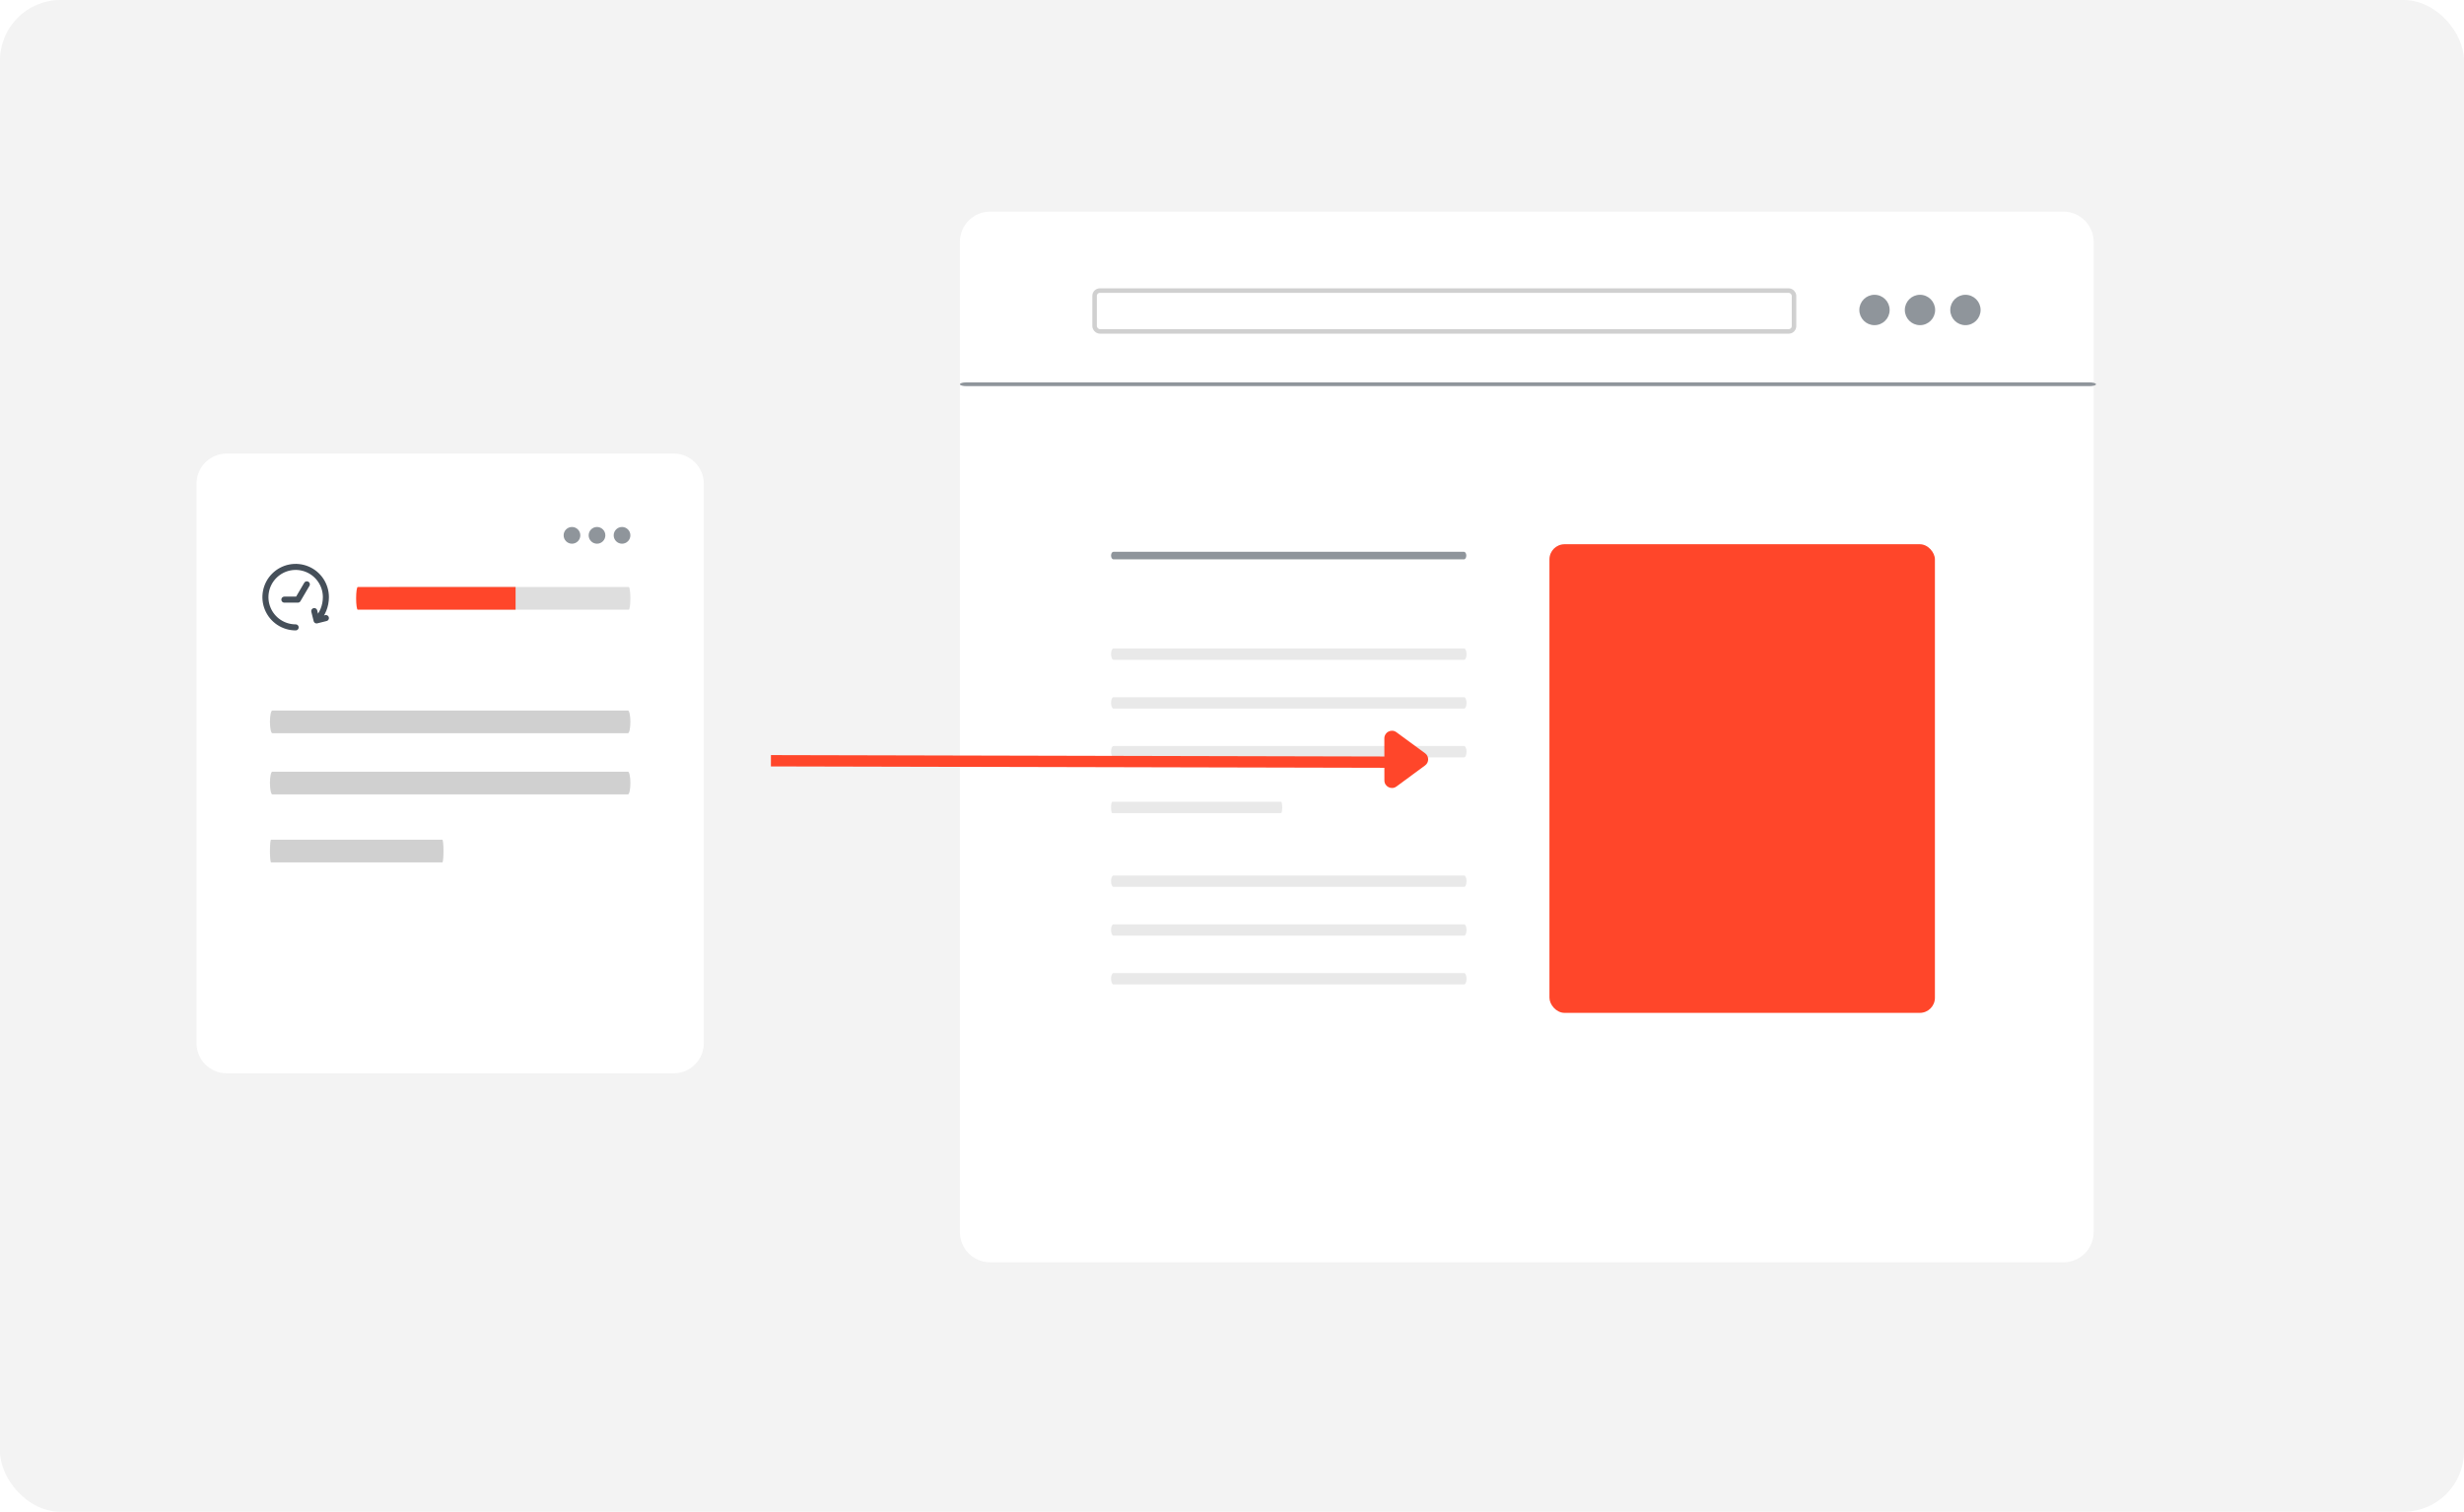
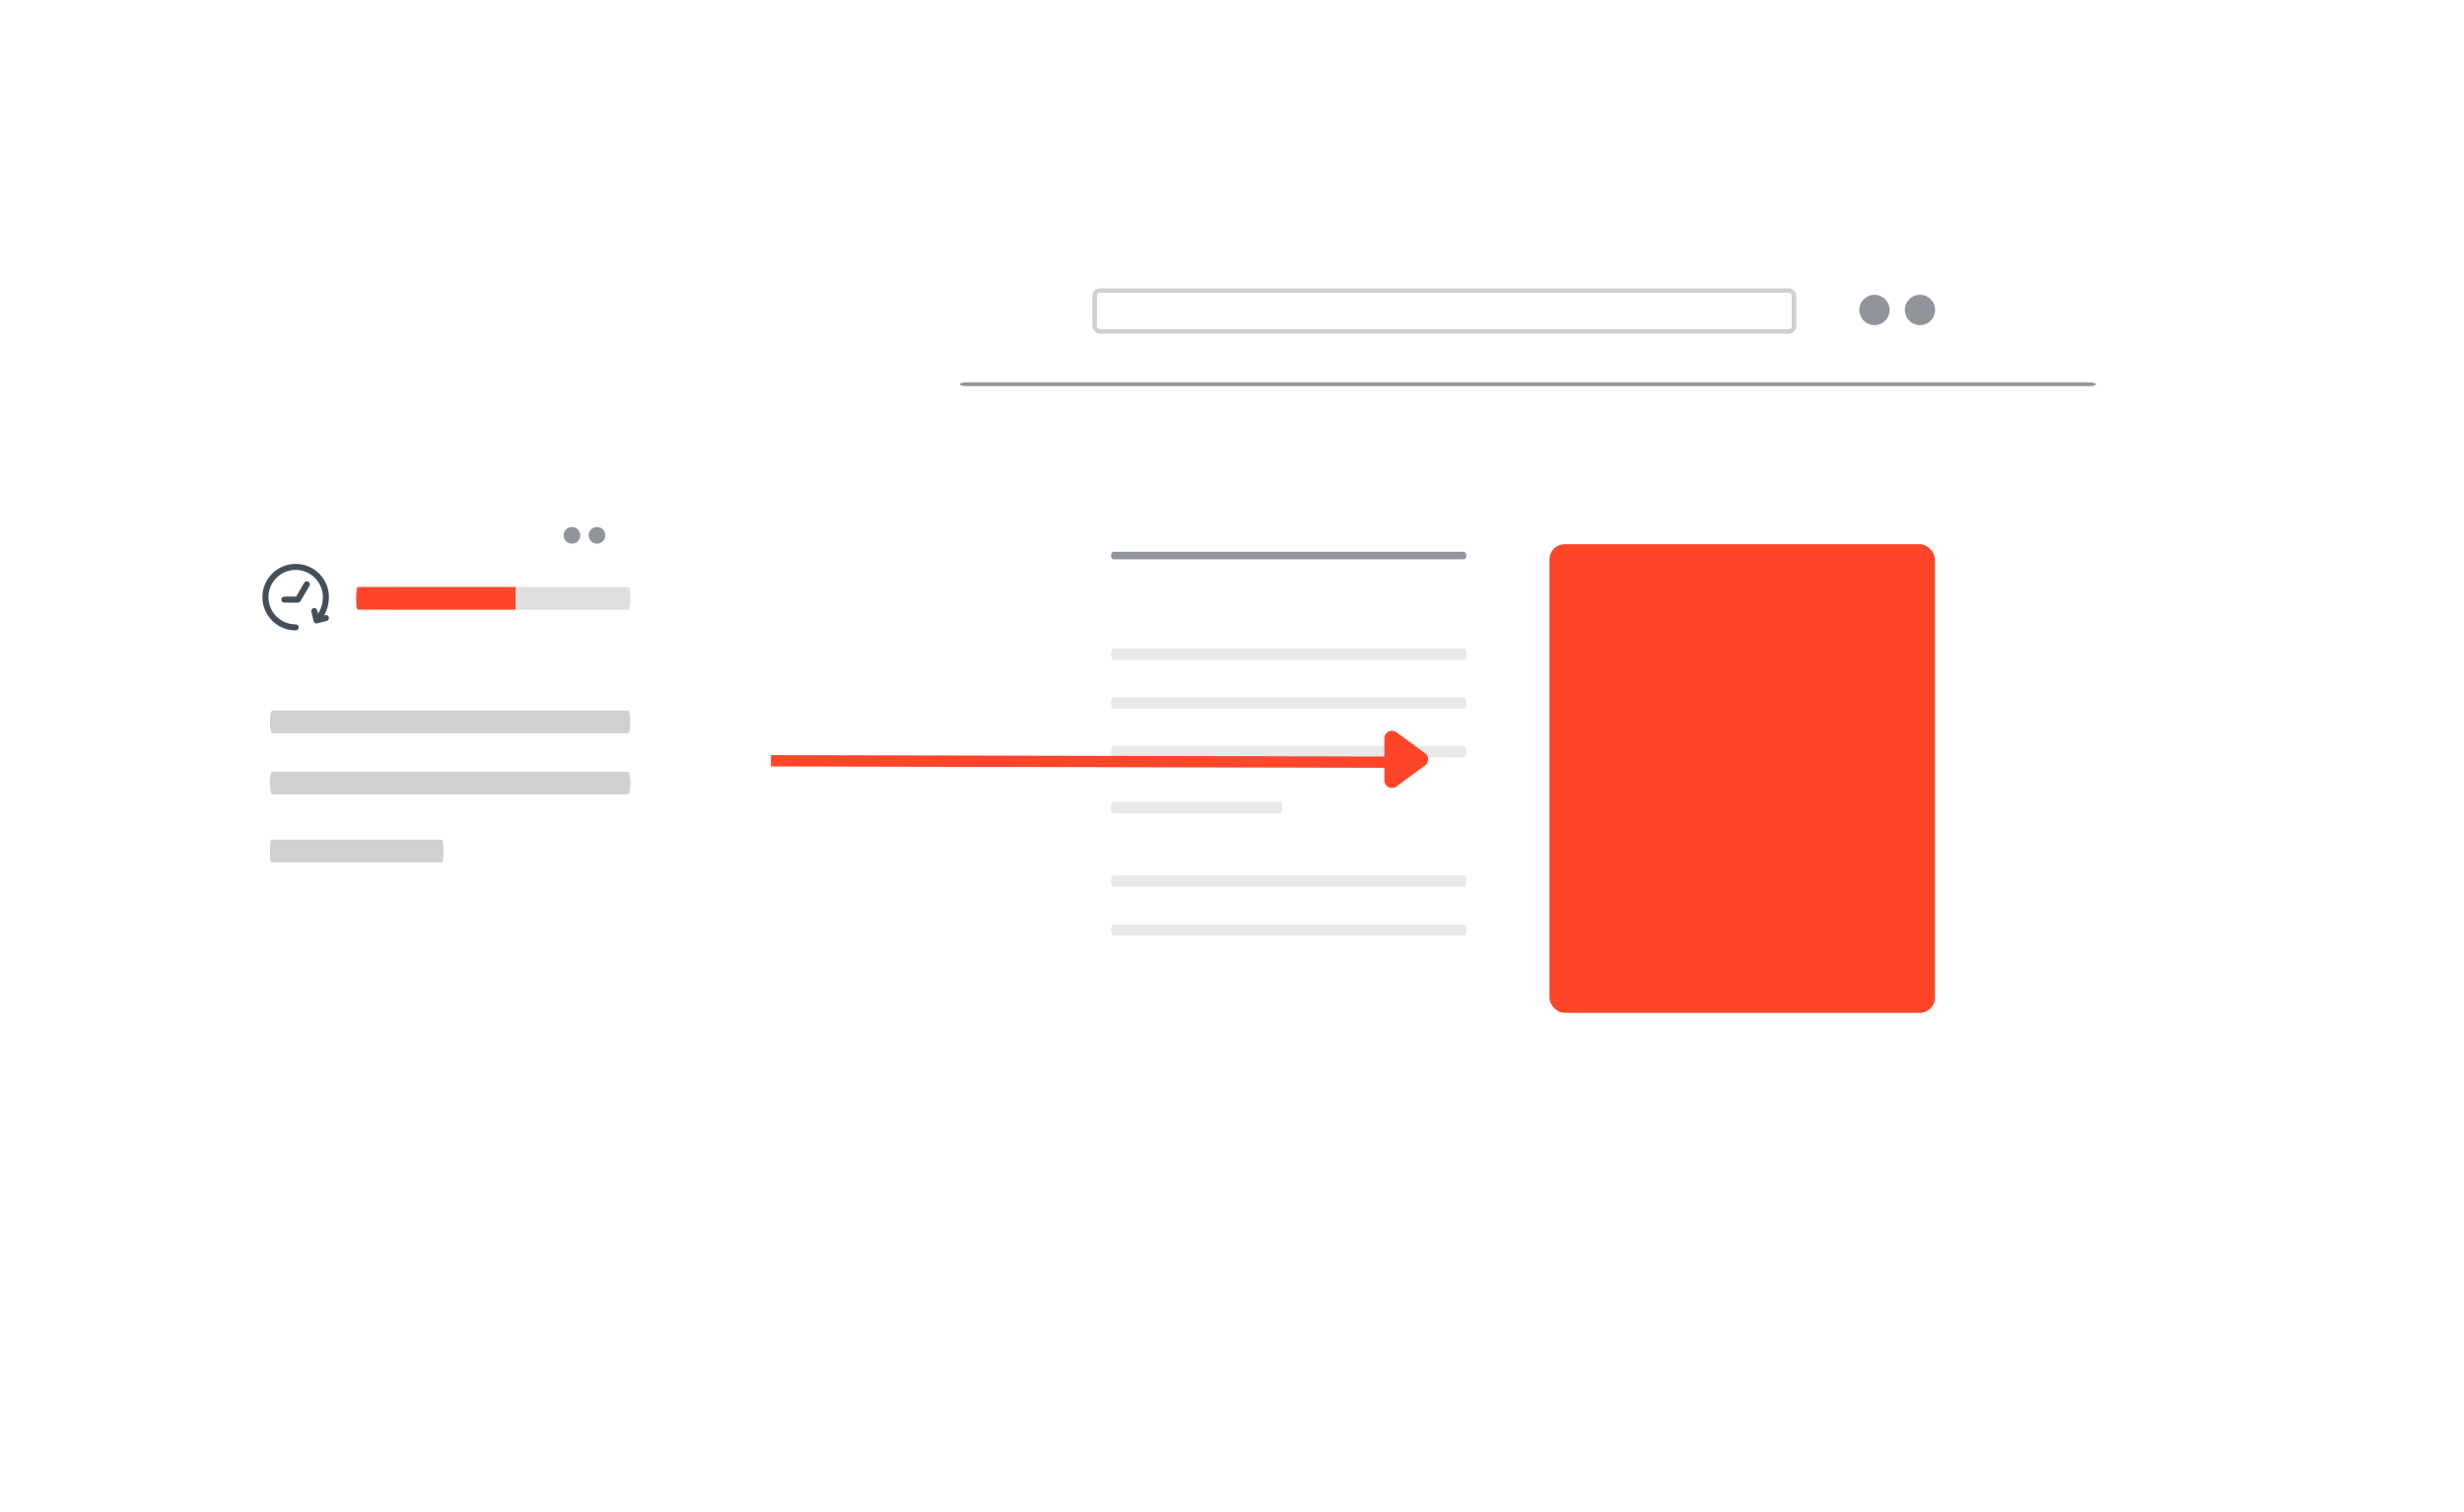
<svg xmlns="http://www.w3.org/2000/svg" width="326" height="200" viewBox="0 0 326 200" fill="none">
-   <rect opacity="0.75" width="326" height="200" rx="8" fill="#EEEEEE" />
  <g filter="url(#filter0_d_136_247)">
    <path d="M127 32C127 29.791 128.791 28 131 28H273C275.209 28 277 29.791 277 32V163C277 165.209 275.209 167 273 167H131C128.791 167 127 165.209 127 163V32Z" fill="white" />
  </g>
  <path d="M248.005 43.019C249.113 43.019 250.01 42.119 250.01 41.01C250.01 39.9 249.113 39 248.005 39C246.898 39 246 39.9 246 41.01C246 42.119 246.898 43.019 248.005 43.019Z" fill="#8F959B" />
  <path d="M254.024 43.019C255.131 43.019 256.029 42.119 256.029 41.01C256.029 39.9 255.131 39 254.024 39C252.916 39 252.019 39.9 252.019 41.01C252.019 42.119 252.916 43.019 254.024 43.019Z" fill="#8F959B" />
-   <path d="M260.036 43.019C261.144 43.019 262.042 42.119 262.042 41.01C262.042 39.9 261.144 39 260.036 39C258.929 39 258.031 39.9 258.031 41.01C258.031 42.119 258.929 43.019 260.036 43.019Z" fill="#8F959B" />
  <path d="M127 50.836C127 50.975 127.385 51.086 127.866 51.086H276.446C276.926 51.086 277.311 50.975 277.311 50.836C277.311 50.697 276.926 50.586 276.446 50.586H127.866C127.385 50.586 127 50.697 127 50.836Z" fill="#8F959B" />
  <rect x="144.821" y="38.444" width="92.538" height="5.4" rx="0.7" fill="white" stroke="#D0D0D0" stroke-width="0.6" />
  <rect x="205" y="72" width="51" height="62" rx="2" fill="#FF462A" />
  <path d="M147.31 73C147.139 73 147 73.224 147 73.5C147 73.634 147.032 73.759 147.091 73.851C147.15 73.948 147.227 74 147.31 74H193.69C193.861 74 194 73.776 194 73.5C194 73.366 193.968 73.241 193.909 73.149C193.85 73.052 193.773 73 193.69 73H147.31Z" fill="#8F959B" />
  <path d="M147.31 115.828C147.139 115.828 147 116.165 147 116.578C147 116.78 147.032 116.966 147.091 117.104C147.15 117.25 147.227 117.328 147.31 117.328H193.72C193.891 117.328 194.03 116.992 194.03 116.578C194.03 116.376 193.998 116.19 193.939 116.052C193.88 115.906 193.803 115.828 193.72 115.828H147.31Z" fill="#E9E9E9" />
  <path d="M147.31 92.242C147.139 92.242 147 92.579 147 92.992C147 93.194 147.032 93.38 147.091 93.518C147.15 93.664 147.227 93.742 147.31 93.742H193.72C193.891 93.742 194.03 93.406 194.03 92.992C194.03 92.79 193.998 92.604 193.939 92.466C193.88 92.32 193.803 92.242 193.72 92.242H147.31Z" fill="#E9E9E9" />
-   <path d="M147.31 128.738C147.139 128.738 147 129.075 147 129.488C147 129.69 147.032 129.876 147.091 130.014C147.15 130.16 147.227 130.238 147.31 130.238H193.72C193.891 130.238 194.03 129.902 194.03 129.488C194.03 129.287 193.998 129.1 193.939 128.962C193.88 128.816 193.803 128.738 193.72 128.738H147.31Z" fill="#E9E9E9" />
  <path d="M147.31 85.789C147.139 85.789 147 86.126 147 86.539C147 86.741 147.032 86.927 147.091 87.065C147.15 87.211 147.227 87.289 147.31 87.289H193.72C193.891 87.289 194.03 86.953 194.03 86.539C194.03 86.337 193.998 86.151 193.939 86.013C193.88 85.867 193.803 85.789 193.72 85.789H147.31Z" fill="#E9E9E9" />
  <path d="M147.31 122.285C147.139 122.285 147 122.622 147 123.035C147 123.237 147.032 123.423 147.091 123.561C147.15 123.707 147.227 123.785 147.31 123.785H193.72C193.891 123.785 194.03 123.449 194.03 123.035C194.03 122.833 193.998 122.647 193.939 122.509C193.88 122.363 193.803 122.285 193.72 122.285H147.31Z" fill="#E9E9E9" />
  <path d="M147.31 98.699C147.139 98.699 147 99.036 147 99.449C147 99.651 147.032 99.837 147.091 99.975C147.15 100.121 147.227 100.199 147.31 100.199H193.72C193.891 100.199 194.03 99.863 194.03 99.449C194.03 99.248 193.998 99.061 193.939 98.923C193.88 98.777 193.803 98.699 193.72 98.699H147.31Z" fill="#E9E9E9" />
  <path d="M147.149 106.074C147.067 106.074 147 106.411 147 106.824C147 107.026 147.016 107.212 147.044 107.35C147.072 107.496 147.109 107.574 147.149 107.574H169.495C169.577 107.574 169.644 107.238 169.644 106.824C169.644 106.623 169.629 106.436 169.6 106.298C169.572 106.152 169.535 106.074 169.495 106.074H147.149Z" fill="#E9E9E9" />
  <path d="M101.998 100.646L186.998 100.842" stroke="#FF462A" stroke-width="1.5" />
  <path d="M188.545 99.651C189.089 100.05 189.09 100.863 188.547 101.263L184.756 104.054C184.096 104.54 183.164 104.069 183.163 103.25L183.157 97.675C183.157 96.856 184.088 96.383 184.749 96.868L188.545 99.651Z" fill="#FF462A" />
  <g filter="url(#filter1_d_136_247)">
    <path d="M26 64C26 61.791 27.791 60 30 60H89.117C91.326 60 93.117 61.791 93.117 64V138C93.117 140.209 91.326 142 89.117 142H30C27.791 142 26 140.209 26 138V64Z" fill="white" />
  </g>
  <path d="M75.675 71.93C76.285 71.93 76.779 71.435 76.779 70.824C76.779 70.213 76.285 69.718 75.675 69.718C75.066 69.718 74.571 70.213 74.571 70.824C74.571 71.435 75.066 71.93 75.675 71.93Z" fill="#8F959B" />
  <path d="M78.987 71.93C79.596 71.93 80.091 71.435 80.091 70.824C80.091 70.213 79.596 69.718 78.987 69.718C78.377 69.718 77.883 70.213 77.883 70.824C77.883 71.435 78.377 71.93 78.987 71.93Z" fill="#8F959B" />
-   <path d="M82.298 71.93C82.908 71.93 83.402 71.435 83.402 70.824C83.402 70.213 82.908 69.718 82.298 69.718C81.689 69.718 81.194 70.213 81.194 70.824C81.194 71.435 81.689 71.93 82.298 71.93Z" fill="#8F959B" />
  <path d="M51.546 77.661C51.43 77.661 51.335 78.334 51.335 79.161C51.335 79.564 51.357 79.937 51.397 80.212C51.437 80.504 51.49 80.661 51.546 80.661H83.191C83.307 80.661 83.402 79.988 83.402 79.161C83.402 78.757 83.38 78.384 83.34 78.109C83.3 77.817 83.247 77.661 83.191 77.661H51.546Z" fill="#DEDEDE" />
  <path d="M68.214 77.661V80.661H47.33C47.271 80.661 47.218 80.496 47.18 80.218C47.141 79.948 47.117 79.573 47.117 79.161C47.117 78.336 47.213 77.661 47.33 77.661H68.214Z" fill="#FF462A" />
  <path d="M36.029 94C35.856 94 35.715 94.673 35.715 95.5C35.715 95.903 35.748 96.276 35.807 96.552C35.867 96.844 35.945 97 36.029 97H83.089C83.262 97 83.403 96.327 83.403 95.5C83.403 95.097 83.371 94.724 83.311 94.448C83.251 94.156 83.173 94 83.089 94H36.029Z" fill="#D0D0D0" />
  <path d="M36.029 102.091C35.856 102.091 35.715 102.764 35.715 103.591C35.715 103.994 35.748 104.367 35.807 104.643C35.867 104.935 35.945 105.091 36.029 105.091H83.089C83.262 105.091 83.403 104.418 83.403 103.591C83.403 103.187 83.371 102.814 83.311 102.539C83.251 102.247 83.173 102.091 83.089 102.091H36.029Z" fill="#D0D0D0" />
  <path d="M35.866 111.091C35.783 111.091 35.715 111.764 35.715 112.591C35.715 112.994 35.731 113.367 35.759 113.643C35.788 113.935 35.826 114.091 35.866 114.091H58.525C58.608 114.091 58.676 113.418 58.676 112.591C58.676 112.187 58.66 111.814 58.632 111.539C58.603 111.247 58.565 111.091 58.525 111.091H35.866Z" fill="#D0D0D0" />
  <path d="M39.117 83C38.326 83 37.553 82.765 36.895 82.326C36.237 81.886 35.724 81.262 35.422 80.531C35.119 79.8 35.04 78.996 35.194 78.22C35.348 77.444 35.729 76.731 36.289 76.172C36.848 75.612 37.561 75.231 38.337 75.077C39.113 74.922 39.917 75.002 40.648 75.305C41.379 75.607 42.004 76.12 42.443 76.778C42.883 77.436 43.117 78.209 43.117 79C43.118 80.146 42.678 81.248 41.886 82.077M41.886 82.077L43.117 81.769M41.886 82.077L41.579 80.846M40.596 77.306L39.407 79.33H37.624" stroke="#454F59" stroke-width="0.8" stroke-linecap="round" stroke-linejoin="round" />
  <defs>
    <filter id="filter0_d_136_247" x="115" y="16" width="174" height="163" filterUnits="userSpaceOnUse" color-interpolation-filters="sRGB">
      <feFlood flood-opacity="0" result="BackgroundImageFix" />
      <feColorMatrix in="SourceAlpha" type="matrix" values="0 0 0 0 0 0 0 0 0 0 0 0 0 0 0 0 0 0 127 0" result="hardAlpha" />
      <feOffset />
      <feGaussianBlur stdDeviation="6" />
      <feComposite in2="hardAlpha" operator="out" />
      <feColorMatrix type="matrix" values="0 0 0 0 0 0 0 0 0 0 0 0 0 0 0 0 0 0 0.1 0" />
      <feBlend mode="normal" in2="BackgroundImageFix" result="effect1_dropShadow_136_247" />
      <feBlend mode="normal" in="SourceGraphic" in2="effect1_dropShadow_136_247" result="shape" />
    </filter>
    <filter id="filter1_d_136_247" x="14" y="48" width="91.117" height="106" filterUnits="userSpaceOnUse" color-interpolation-filters="sRGB">
      <feFlood flood-opacity="0" result="BackgroundImageFix" />
      <feColorMatrix in="SourceAlpha" type="matrix" values="0 0 0 0 0 0 0 0 0 0 0 0 0 0 0 0 0 0 127 0" result="hardAlpha" />
      <feOffset />
      <feGaussianBlur stdDeviation="6" />
      <feComposite in2="hardAlpha" operator="out" />
      <feColorMatrix type="matrix" values="0 0 0 0 0 0 0 0 0 0 0 0 0 0 0 0 0 0 0.1 0" />
      <feBlend mode="normal" in2="BackgroundImageFix" result="effect1_dropShadow_136_247" />
      <feBlend mode="normal" in="SourceGraphic" in2="effect1_dropShadow_136_247" result="shape" />
    </filter>
  </defs>
</svg>